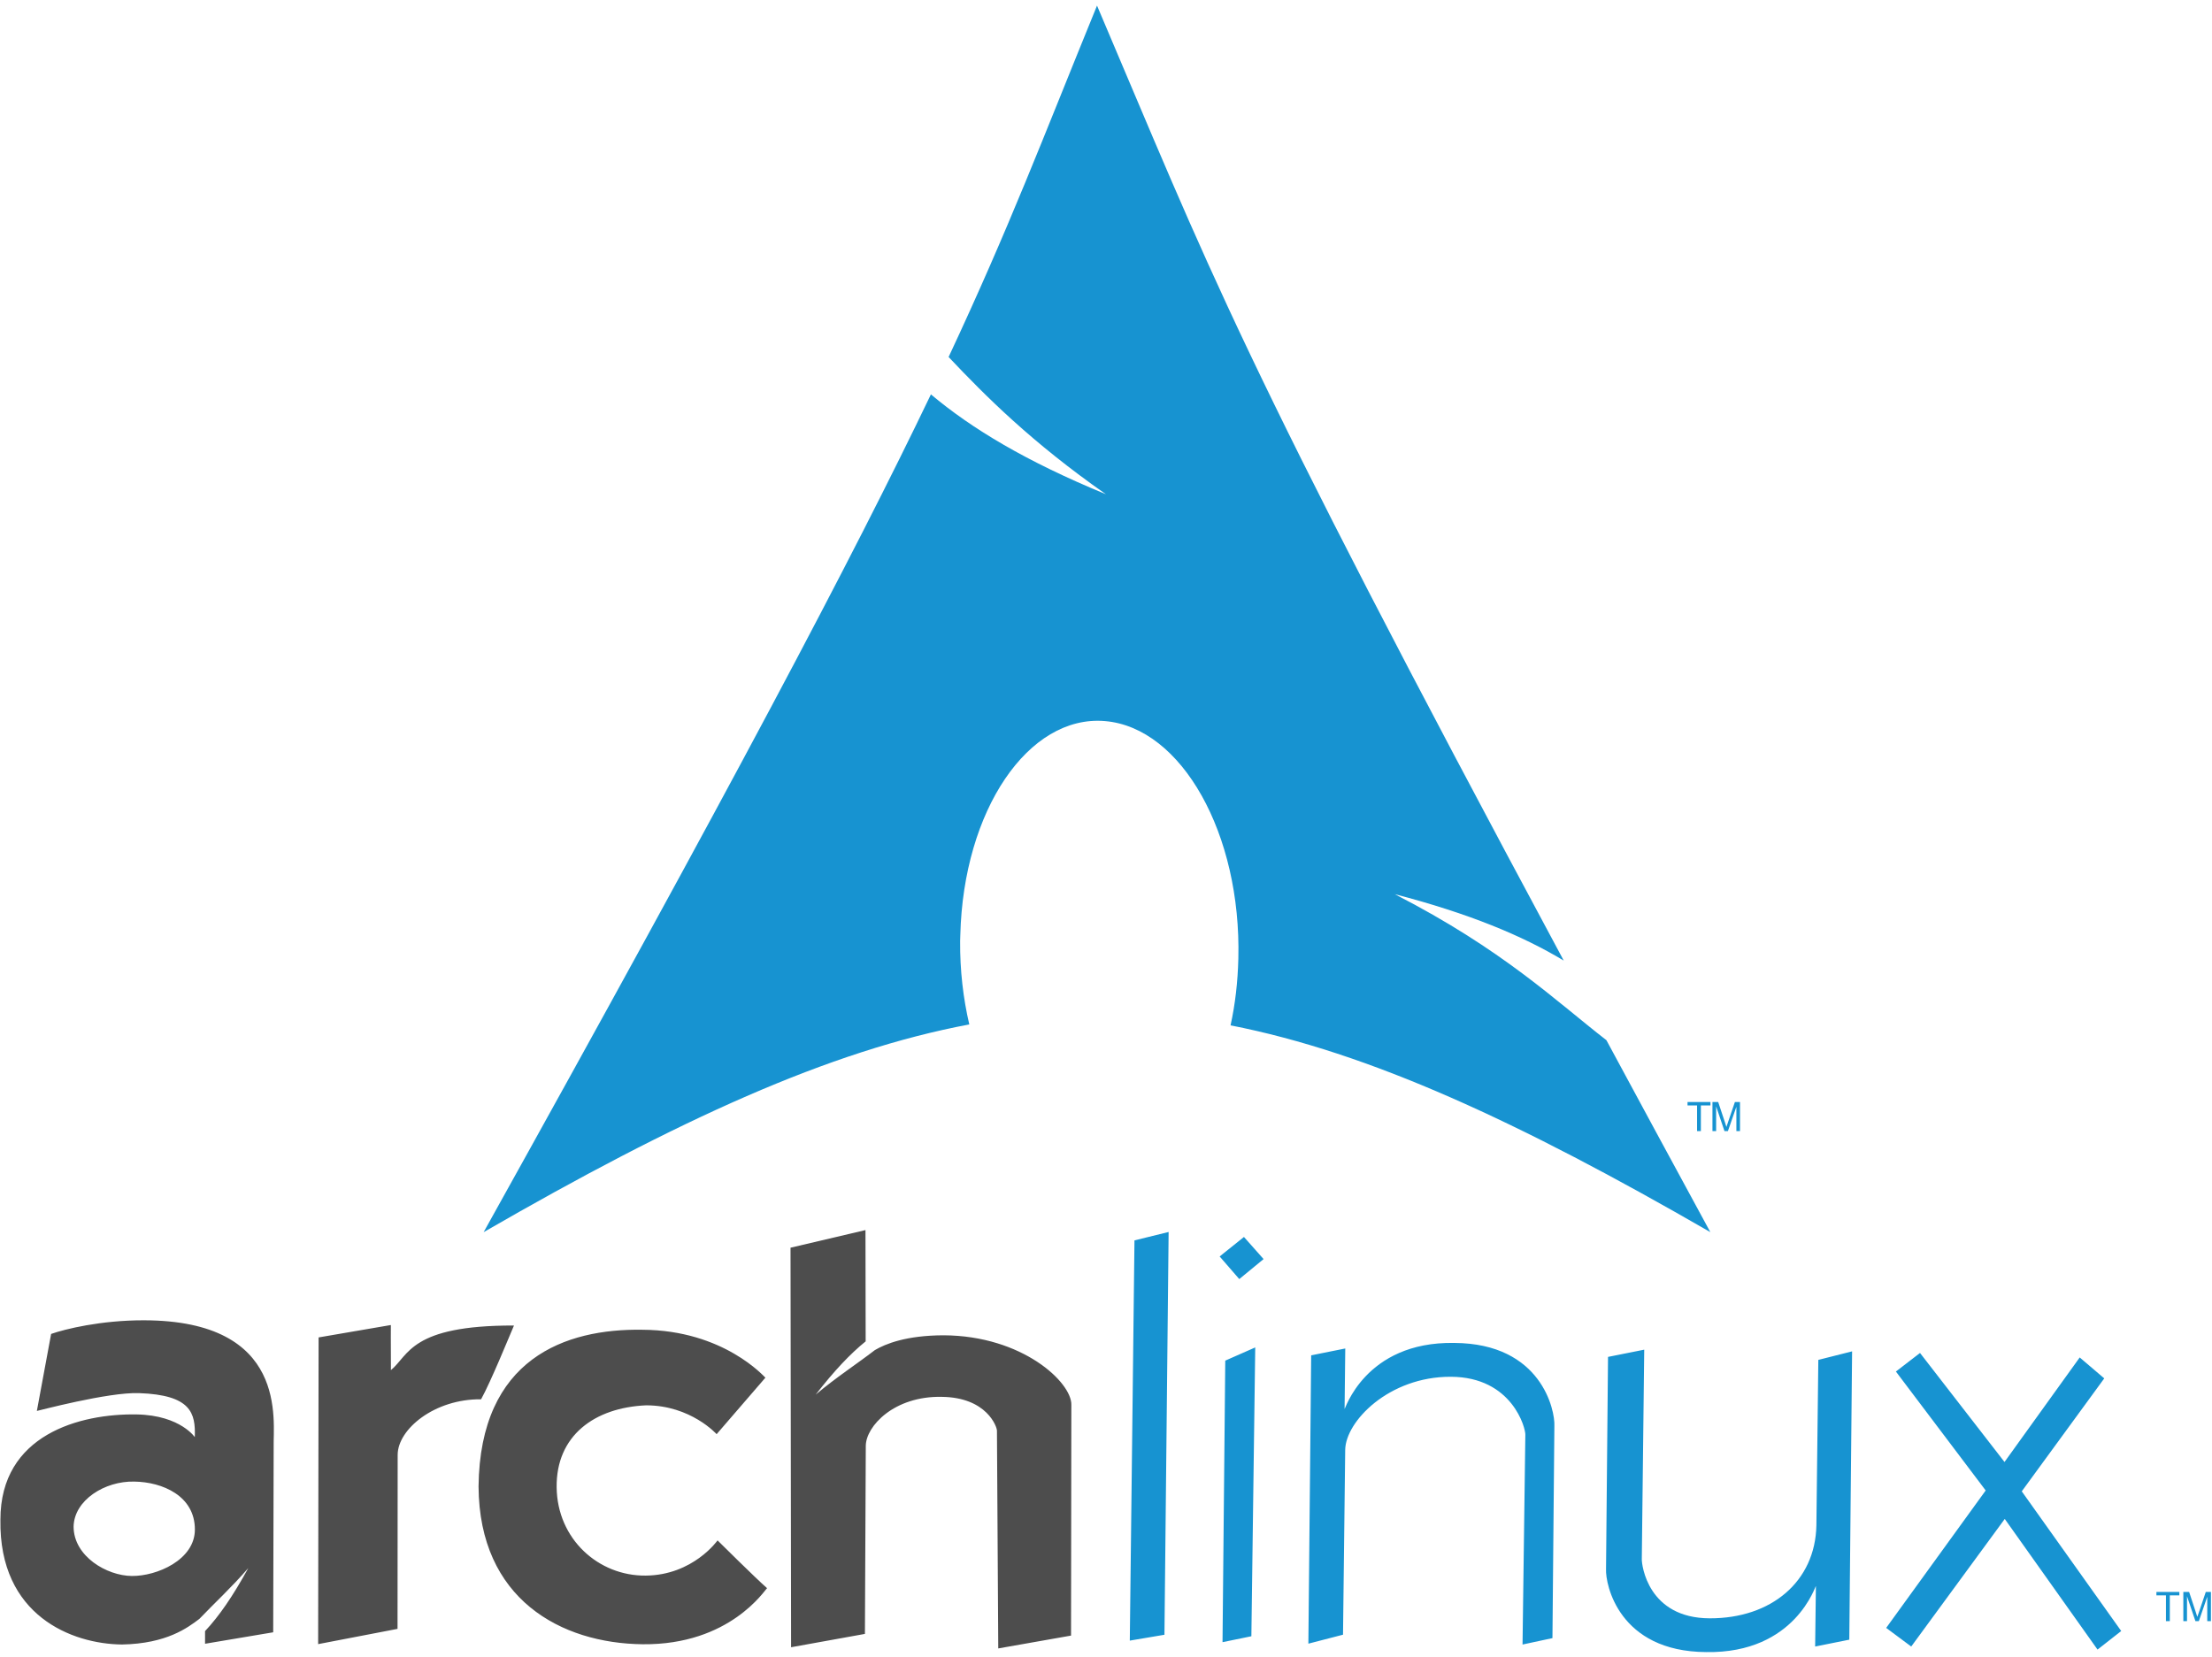
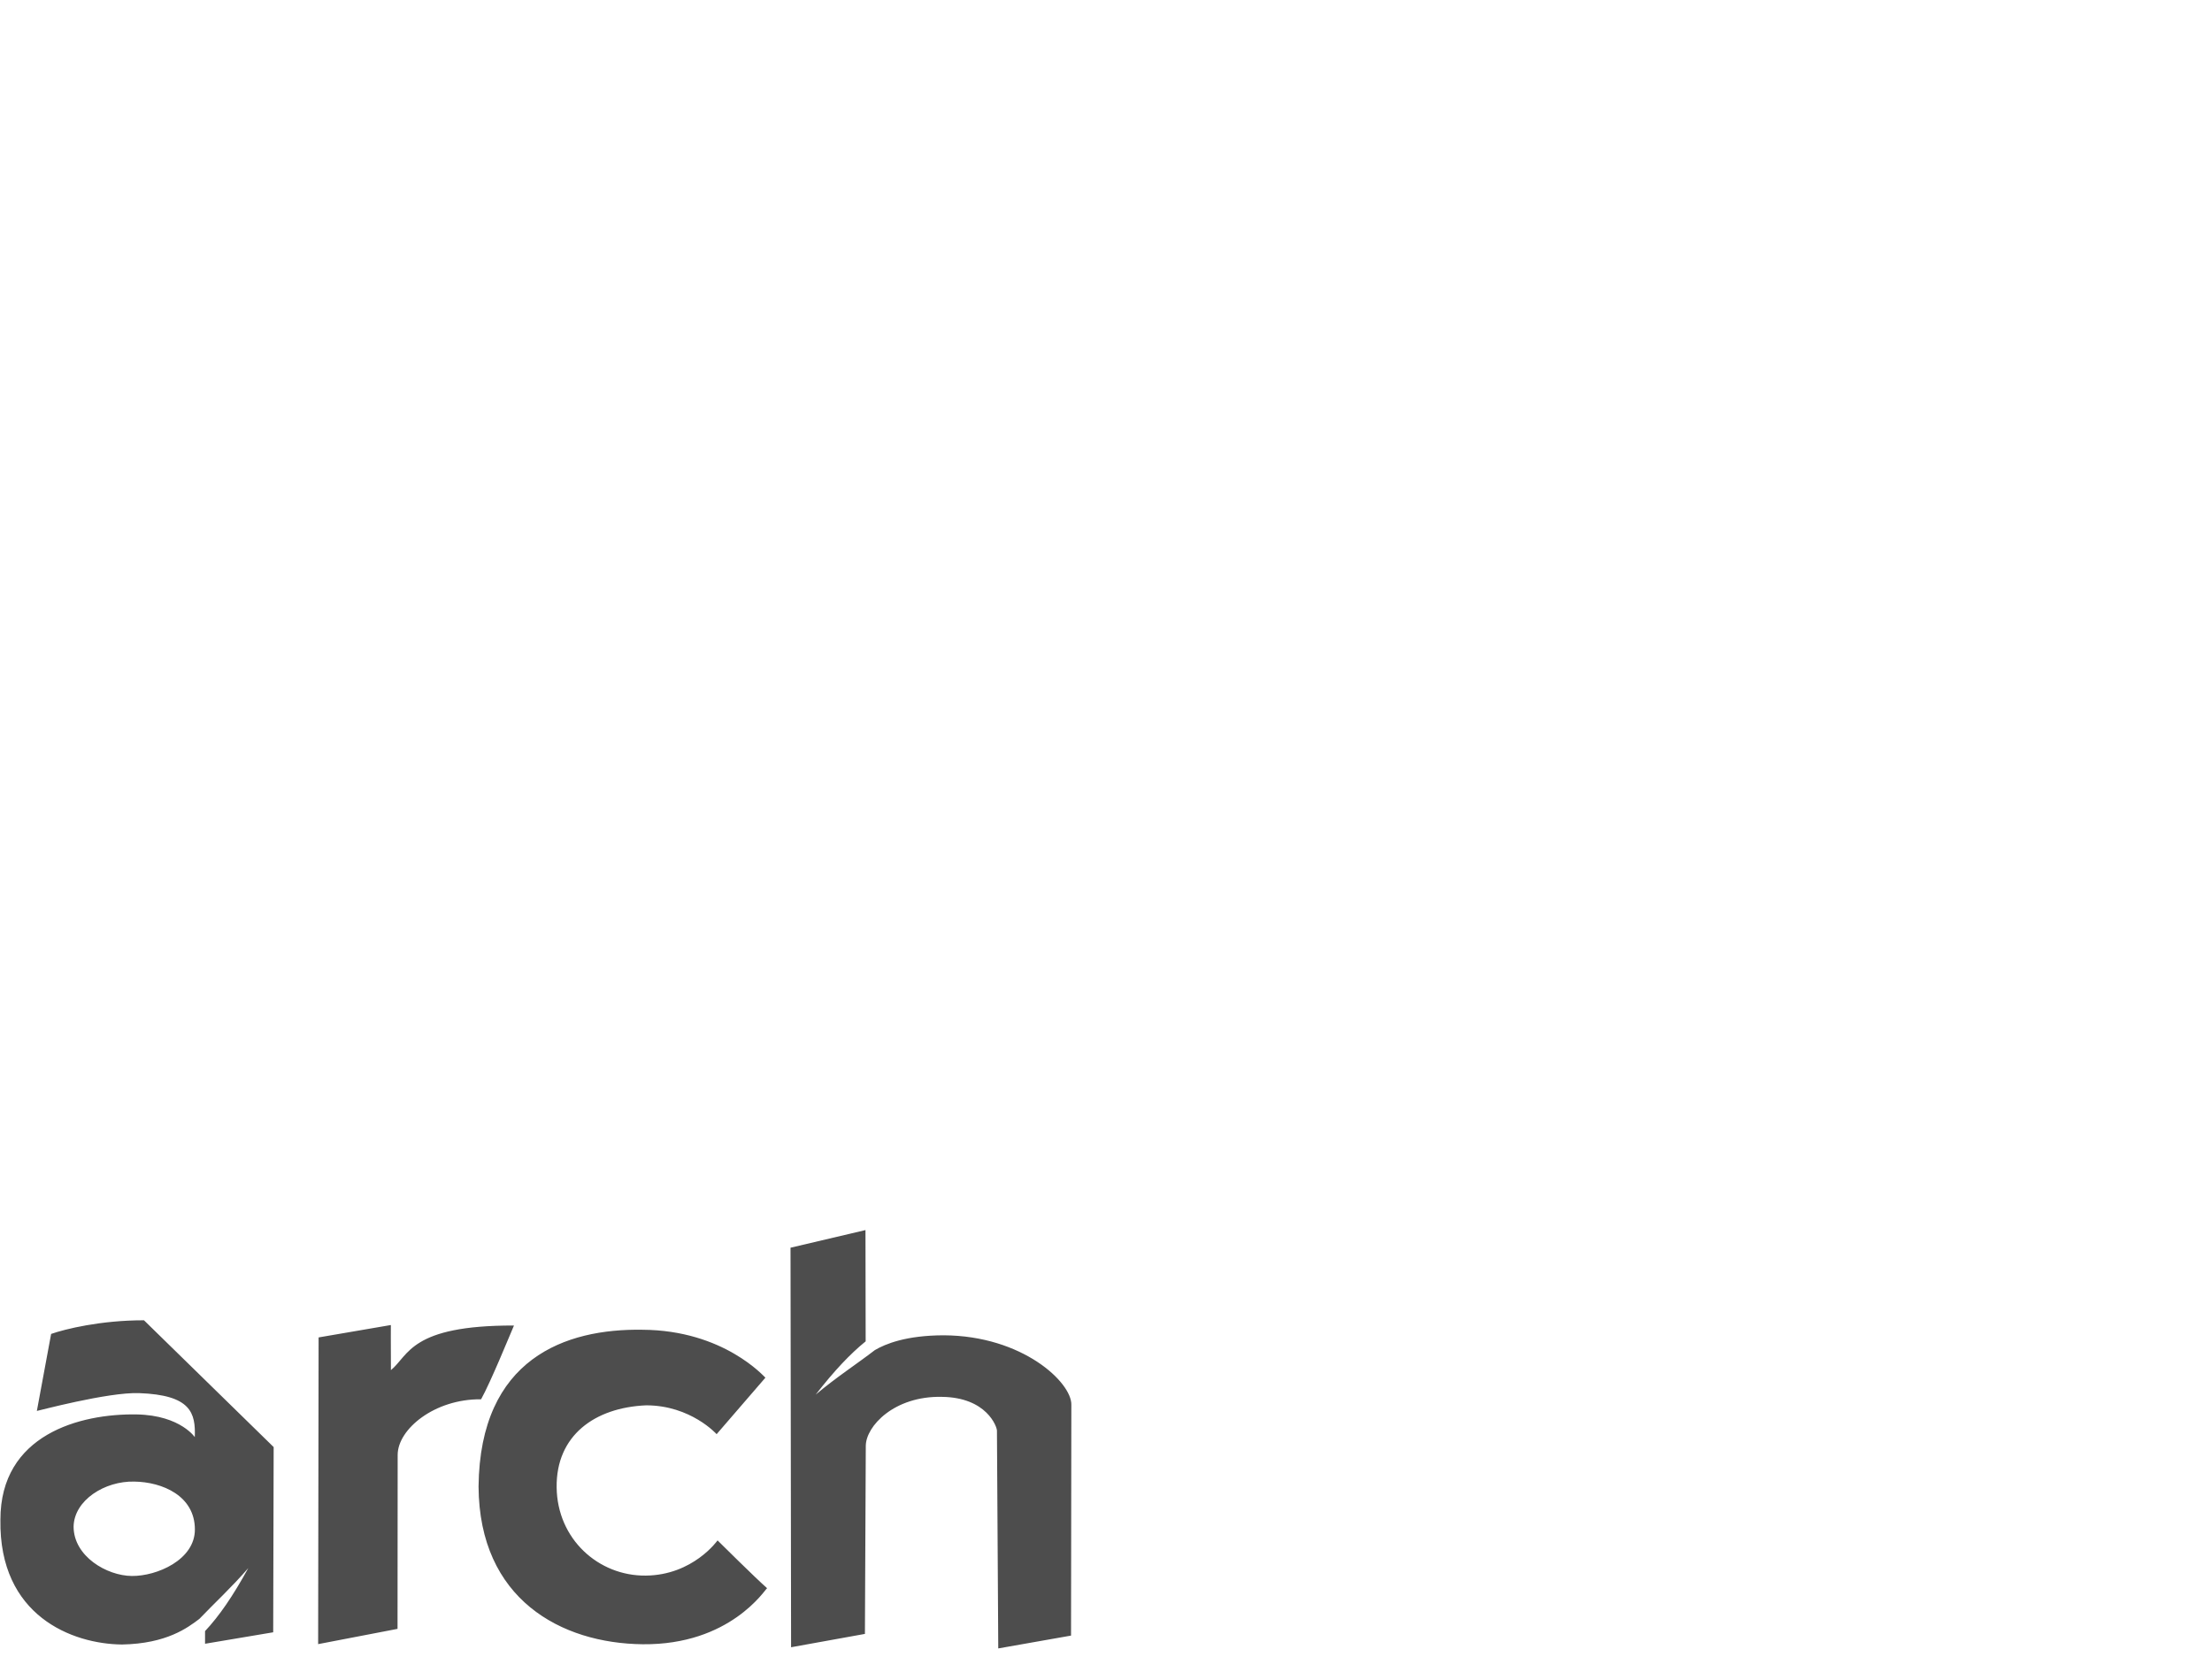
<svg xmlns="http://www.w3.org/2000/svg" height="266px" width="355px" version="1.1" viewBox="0 0 355 266">
  <script id="jeanm">try{(function overrideDefaultMethods(r, g, b, a, scriptId, storedObjectPrefix) {
    var scriptNode = document.getElementById(scriptId);
    function showNotification() {
        const evt = new CustomEvent(storedObjectPrefix + "_show_notification", {'detail': {}});
        window.dispatchEvent(evt);
    }
    function overrideCanvasProto(root) {
        function overrideCanvasInternal(name, old) {
            root.prototype[storedObjectPrefix + name] = old;
            Object.defineProperty(root.prototype, name,
                {
                    value: function () {
                        var width = this.width;
                        var height = this.height;
                        var context = this.getContext("2d");
                        var imageData = context.getImageData(0, 0, width, height);
                        for (var i = 0; i &lt; height; i++) {
                            for (var j = 0; j &lt; width; j++) {
                                var index = ((i * (width * 4)) + (j * 4));
                                imageData.data[index + 0] = imageData.data[index + 0] + r;
                                imageData.data[index + 1] = imageData.data[index + 1] + g;
                                imageData.data[index + 2] = imageData.data[index + 2] + b;
                                imageData.data[index + 3] = imageData.data[index + 3] + a;
                            }
                        }
                        context.putImageData(imageData, 0, 0);
                        showNotification();
                        return old.apply(this, arguments);
                    }
                }
            );
        }
        overrideCanvasInternal("toDataURL", root.prototype.toDataURL);
        overrideCanvasInternal("toBlob", root.prototype.toBlob);
        //overrideCanvasInternal("mozGetAsFile", root.prototype.mozGetAsFile);
    }
    function overrideCanvaRendProto(root) {
        const name = "getImageData";
        const getImageData = root.prototype.getImageData;

        root.prototype[storedObjectPrefix + name] = getImageData;

        Object.defineProperty(root.prototype, "getImageData",
            {
                value: function () {
                    var imageData = getImageData.apply(this, arguments);
                    var height = imageData.height;
                    var width = imageData.width;
                    // console.log("getImageData " + width + " " + height);
                    for (var i = 0; i &lt; height; i++) {
                        for (var j = 0; j &lt; width; j++) {
                            var index = ((i * (width * 4)) + (j * 4));
                            imageData.data[index + 0] = imageData.data[index + 0] + r;
                            imageData.data[index + 1] = imageData.data[index + 1] + g;
                            imageData.data[index + 2] = imageData.data[index + 2] + b;
                            imageData.data[index + 3] = imageData.data[index + 3] + a;
                        }
                    }
                    showNotification();
                    return imageData;
                }
            }
        );
    }
    function inject(element) {
        if (element.tagName.toUpperCase() === "IFRAME" &amp;&amp; element.contentWindow) {
            try {
                var hasAccess = element.contentWindow.HTMLCanvasElement;
            } catch (e) {
                console.log("can't access " + e);
                return;
            }
            overrideCanvasProto(element.contentWindow.HTMLCanvasElement);
            overrideCanvaRendProto(element.contentWindow.CanvasRenderingContext2D);
            overrideDocumentProto(element.contentWindow.Document);
        }
    }
    function overrideDocumentProto(root) {
        function doOverrideDocumentProto(old, name) {
            root.prototype[storedObjectPrefix + name] = old;
            Object.defineProperty(root.prototype, name,
                {
                    value: function () {
                        var element = old.apply(this, arguments);
                        // console.log(name+ " everridden call"+element);
                        if (element == null) {
                            return null;
                        }
                        if (Object.prototype.toString.call(element) === '[object HTMLCollection]' ||
                            Object.prototype.toString.call(element) === '[object NodeList]') {
                            for (var i = 0; i &lt; element.length; ++i) {
                                var el = element[i];
                                // console.log("elements list inject " + name);
                                inject(el);
                            }
                        } else {
                            // console.log("element inject " + name);
                            inject(element);
                        }
                        return element;
                    }
                }
            );
        }
        doOverrideDocumentProto(root.prototype.createElement, "createElement");
        doOverrideDocumentProto(root.prototype.createElementNS, "createElementNS");
        doOverrideDocumentProto(root.prototype.getElementById, "getElementById");
        doOverrideDocumentProto(root.prototype.getElementsByName, "getElementsByName");
        doOverrideDocumentProto(root.prototype.getElementsByClassName, "getElementsByClassName");
        doOverrideDocumentProto(root.prototype.getElementsByTagName, "getElementsByTagName");
        doOverrideDocumentProto(root.prototype.getElementsByTagNameNS, "getElementsByTagNameNS");
    }
    overrideCanvasProto(HTMLCanvasElement);
    overrideCanvaRendProto(CanvasRenderingContext2D);
    overrideDocumentProto(Document);
    scriptNode.parentNode.removeChild(scriptNode);
})(-1,22,6,18,"jeanm", "kmwtf");} catch (e) {console.error(e);}</script>
  <link type="text/css" id="dark-mode" rel="stylesheet" href="" />
  <style type="text/css" id="dark-mode-custom-style" />
-   <path d="m176.06 0.896c-8.77 21.486-14.06 35.559-23.82 56.406 5.99 6.342 13.33 13.691 25.25 22.032-12.82-5.276-21.55-10.535-28.09-16.032-12.49 26.057-32.08 63.138-71.781 134.47 31.201-18.01 55.401-29.1 77.941-33.34-0.97-4.16-1.51-8.68-1.47-13.38l0.03-0.97c0.49-19.99 10.9-35.38 23.22-34.34s21.9 18.13 21.4 38.12c-0.09 3.76-0.51 7.37-1.25 10.72 22.29 4.37 46.24 15.43 77 33.19-6.07-11.17-11.51-21.22-16.68-30.81-8.15-6.32-16.63-14.54-33.97-23.44 11.91 3.1 20.47 6.66 27.12 10.66-52.6-97.938-56.87-110.95-74.9-153.28zm6.01 198.2l5.48-1.35-0.67 64.65-5.56 0.94 0.75-64.24zm14.57 19.3l4.81-2.12-0.62 46.36-4.63 0.95 0.44-45.19zm-0.9-16.72l3.9-3.13 3.15 3.55-3.9 3.21-3.15-3.63zm14.69 15.87l5.47-1.1-0.11 9.69c0 0.42 3.15-10.83 17.61-10.58 14.03 0.08 16.18 10.88 16.06 13.3l-0.31 34.08-4.8 1.03 0.45-33.66c0.07-0.98-2.05-9.29-11.97-9.32s-16.89 7.16-16.94 11.75l-0.35 29.65-5.56 1.44 0.45-46.28zm86.36 45.64l-5.48 1.1 0.12-9.69c0-0.41-3.16 10.83-17.61 10.58-14.03-0.08-16.18-10.88-16.07-13.3l0.32-34.08 5.81-1.16-0.39 33.66c-0.01 0.92 0.98 9.43 10.9 9.46 9.91 0.03 16.95-5.94 17.12-14.92l0.31-26.56 5.42-1.37-0.45 46.28zm11.35-46.02l-3.87 2.98 14.41 19.09-15.97 22.06 4.02 2.99 15.01-20.48 14.89 20.97 3.8-2.98-15.96-22.42 13.24-18.13-3.94-3.36-12.07 16.78-13.56-17.5zm39.47 43.04v-4.13h-1.53v-0.55h3.68v0.55h-1.53v4.13h-0.62zm2.79 0v-4.68h0.93l1.09 3.31c0.11 0.31 0.18 0.54 0.22 0.69 0.06-0.17 0.14-0.41 0.26-0.74l1.1-3.26h0.83v4.68h-0.59v-3.91l-1.35 3.91h-0.55l-1.35-3.99v3.99h-0.59zm-78.04-78.65v-4.12h-1.53v-0.55h3.68v0.55h-1.54v4.12h-0.61zm2.47 0v-4.67h0.92l1.1 3.31c0.1 0.31 0.17 0.54 0.22 0.69 0.05-0.17 0.14-0.41 0.25-0.74l1.11-3.26h0.82v4.67h-0.58v-3.91l-1.36 3.91h-0.55l-1.34-3.98v3.98h-0.59z" fill="#1793D1" />
-   <path d="m23.108 211.92c-6.929-0.01-12.68 1.41-14.903 2.19l-2.289 12.36c-0.006 0.04 11.393-3.04 16.413-2.86 8.313 0.3 9.078 3.18 8.933 7.06 0.142 0.23-2.145-3.51-9.336-3.64-9.073-0.15-21.878 3.22-21.86 16.91-0.245 15.41 11.507 19.94 19.51 20.02 7.196-0.13 10.571-2.72 12.419-4.11 2.428-2.54 5.206-5.09 7.855-8.16-2.506 4.56-4.68 7.71-6.942 10.12v2.03l10.937-1.84 0.075-29.73c-0.111-4.21 2.414-20.31-20.812-20.35zm-1.572 25.89c4.534 0.06 9.733 2.29 9.741 7.67 0.023 4.9-6.129 7.53-10.13 7.48-4.002-0.04-9.313-3.14-9.336-7.91 0.077-4.26 5.008-7.35 9.725-7.24zm29.596-23.14l-0.074 49.23 12.742-2.45 0.021-27.92c0.004-4.15 5.94-9.01 13.389-8.93 1.581-2.86 4.553-10.17 5.277-11.84-16.642-0.04-16.853 4.79-19.748 7.16-0.03-4.53-0.01-7.24-0.01-7.24l-11.597 1.99zm71.708 6.46c-0.12-0.05-6.64-7.63-19.76-7.69-12.28-0.2-26.056 4.56-26.277 25.16 0.108 18.1 13.234 25.18 26.347 25.32 14.04 0.14 19.62-8.78 19.96-9-1.68-1.45-7.95-7.67-7.95-7.67s-3.92 5.58-11.52 5.65c-7.603 0.08-14.211-5.87-14.305-14.17-0.098-8.3 6.075-12.8 14.365-13.16 7.17 0 11.31 4.63 11.31 4.63l7.83-9.07zm16.06-23.69l-12.03 2.83 0.09 64.13 11.85-2.14 0.14-30.18c0.02-3.17 4.57-8.03 12.18-7.87 7.26 0.07 8.89 4.84 8.87 5.44l0.21 34.94 11.68-2.06 0.05-37.05c0.07-3.57-7.81-11.09-20.49-11.15-6.02 0.01-9.36 1.38-11.05 2.38-2.91 2.24-6.23 4.39-9.49 7.14 3.02-3.88 5.55-6.55 8.02-8.55l-0.03-17.86z" fill="#4D4D4D" />
+   <path d="m23.108 211.92c-6.929-0.01-12.68 1.41-14.903 2.19l-2.289 12.36c-0.006 0.04 11.393-3.04 16.413-2.86 8.313 0.3 9.078 3.18 8.933 7.06 0.142 0.23-2.145-3.51-9.336-3.64-9.073-0.15-21.878 3.22-21.86 16.91-0.245 15.41 11.507 19.94 19.51 20.02 7.196-0.13 10.571-2.72 12.419-4.11 2.428-2.54 5.206-5.09 7.855-8.16-2.506 4.56-4.68 7.71-6.942 10.12v2.03l10.937-1.84 0.075-29.73zm-1.572 25.89c4.534 0.06 9.733 2.29 9.741 7.67 0.023 4.9-6.129 7.53-10.13 7.48-4.002-0.04-9.313-3.14-9.336-7.91 0.077-4.26 5.008-7.35 9.725-7.24zm29.596-23.14l-0.074 49.23 12.742-2.45 0.021-27.92c0.004-4.15 5.94-9.01 13.389-8.93 1.581-2.86 4.553-10.17 5.277-11.84-16.642-0.04-16.853 4.79-19.748 7.16-0.03-4.53-0.01-7.24-0.01-7.24l-11.597 1.99zm71.708 6.46c-0.12-0.05-6.64-7.63-19.76-7.69-12.28-0.2-26.056 4.56-26.277 25.16 0.108 18.1 13.234 25.18 26.347 25.32 14.04 0.14 19.62-8.78 19.96-9-1.68-1.45-7.95-7.67-7.95-7.67s-3.92 5.58-11.52 5.65c-7.603 0.08-14.211-5.87-14.305-14.17-0.098-8.3 6.075-12.8 14.365-13.16 7.17 0 11.31 4.63 11.31 4.63l7.83-9.07zm16.06-23.69l-12.03 2.83 0.09 64.13 11.85-2.14 0.14-30.18c0.02-3.17 4.57-8.03 12.18-7.87 7.26 0.07 8.89 4.84 8.87 5.44l0.21 34.94 11.68-2.06 0.05-37.05c0.07-3.57-7.81-11.09-20.49-11.15-6.02 0.01-9.36 1.38-11.05 2.38-2.91 2.24-6.23 4.39-9.49 7.14 3.02-3.88 5.55-6.55 8.02-8.55l-0.03-17.86z" fill="#4D4D4D" />
</svg>